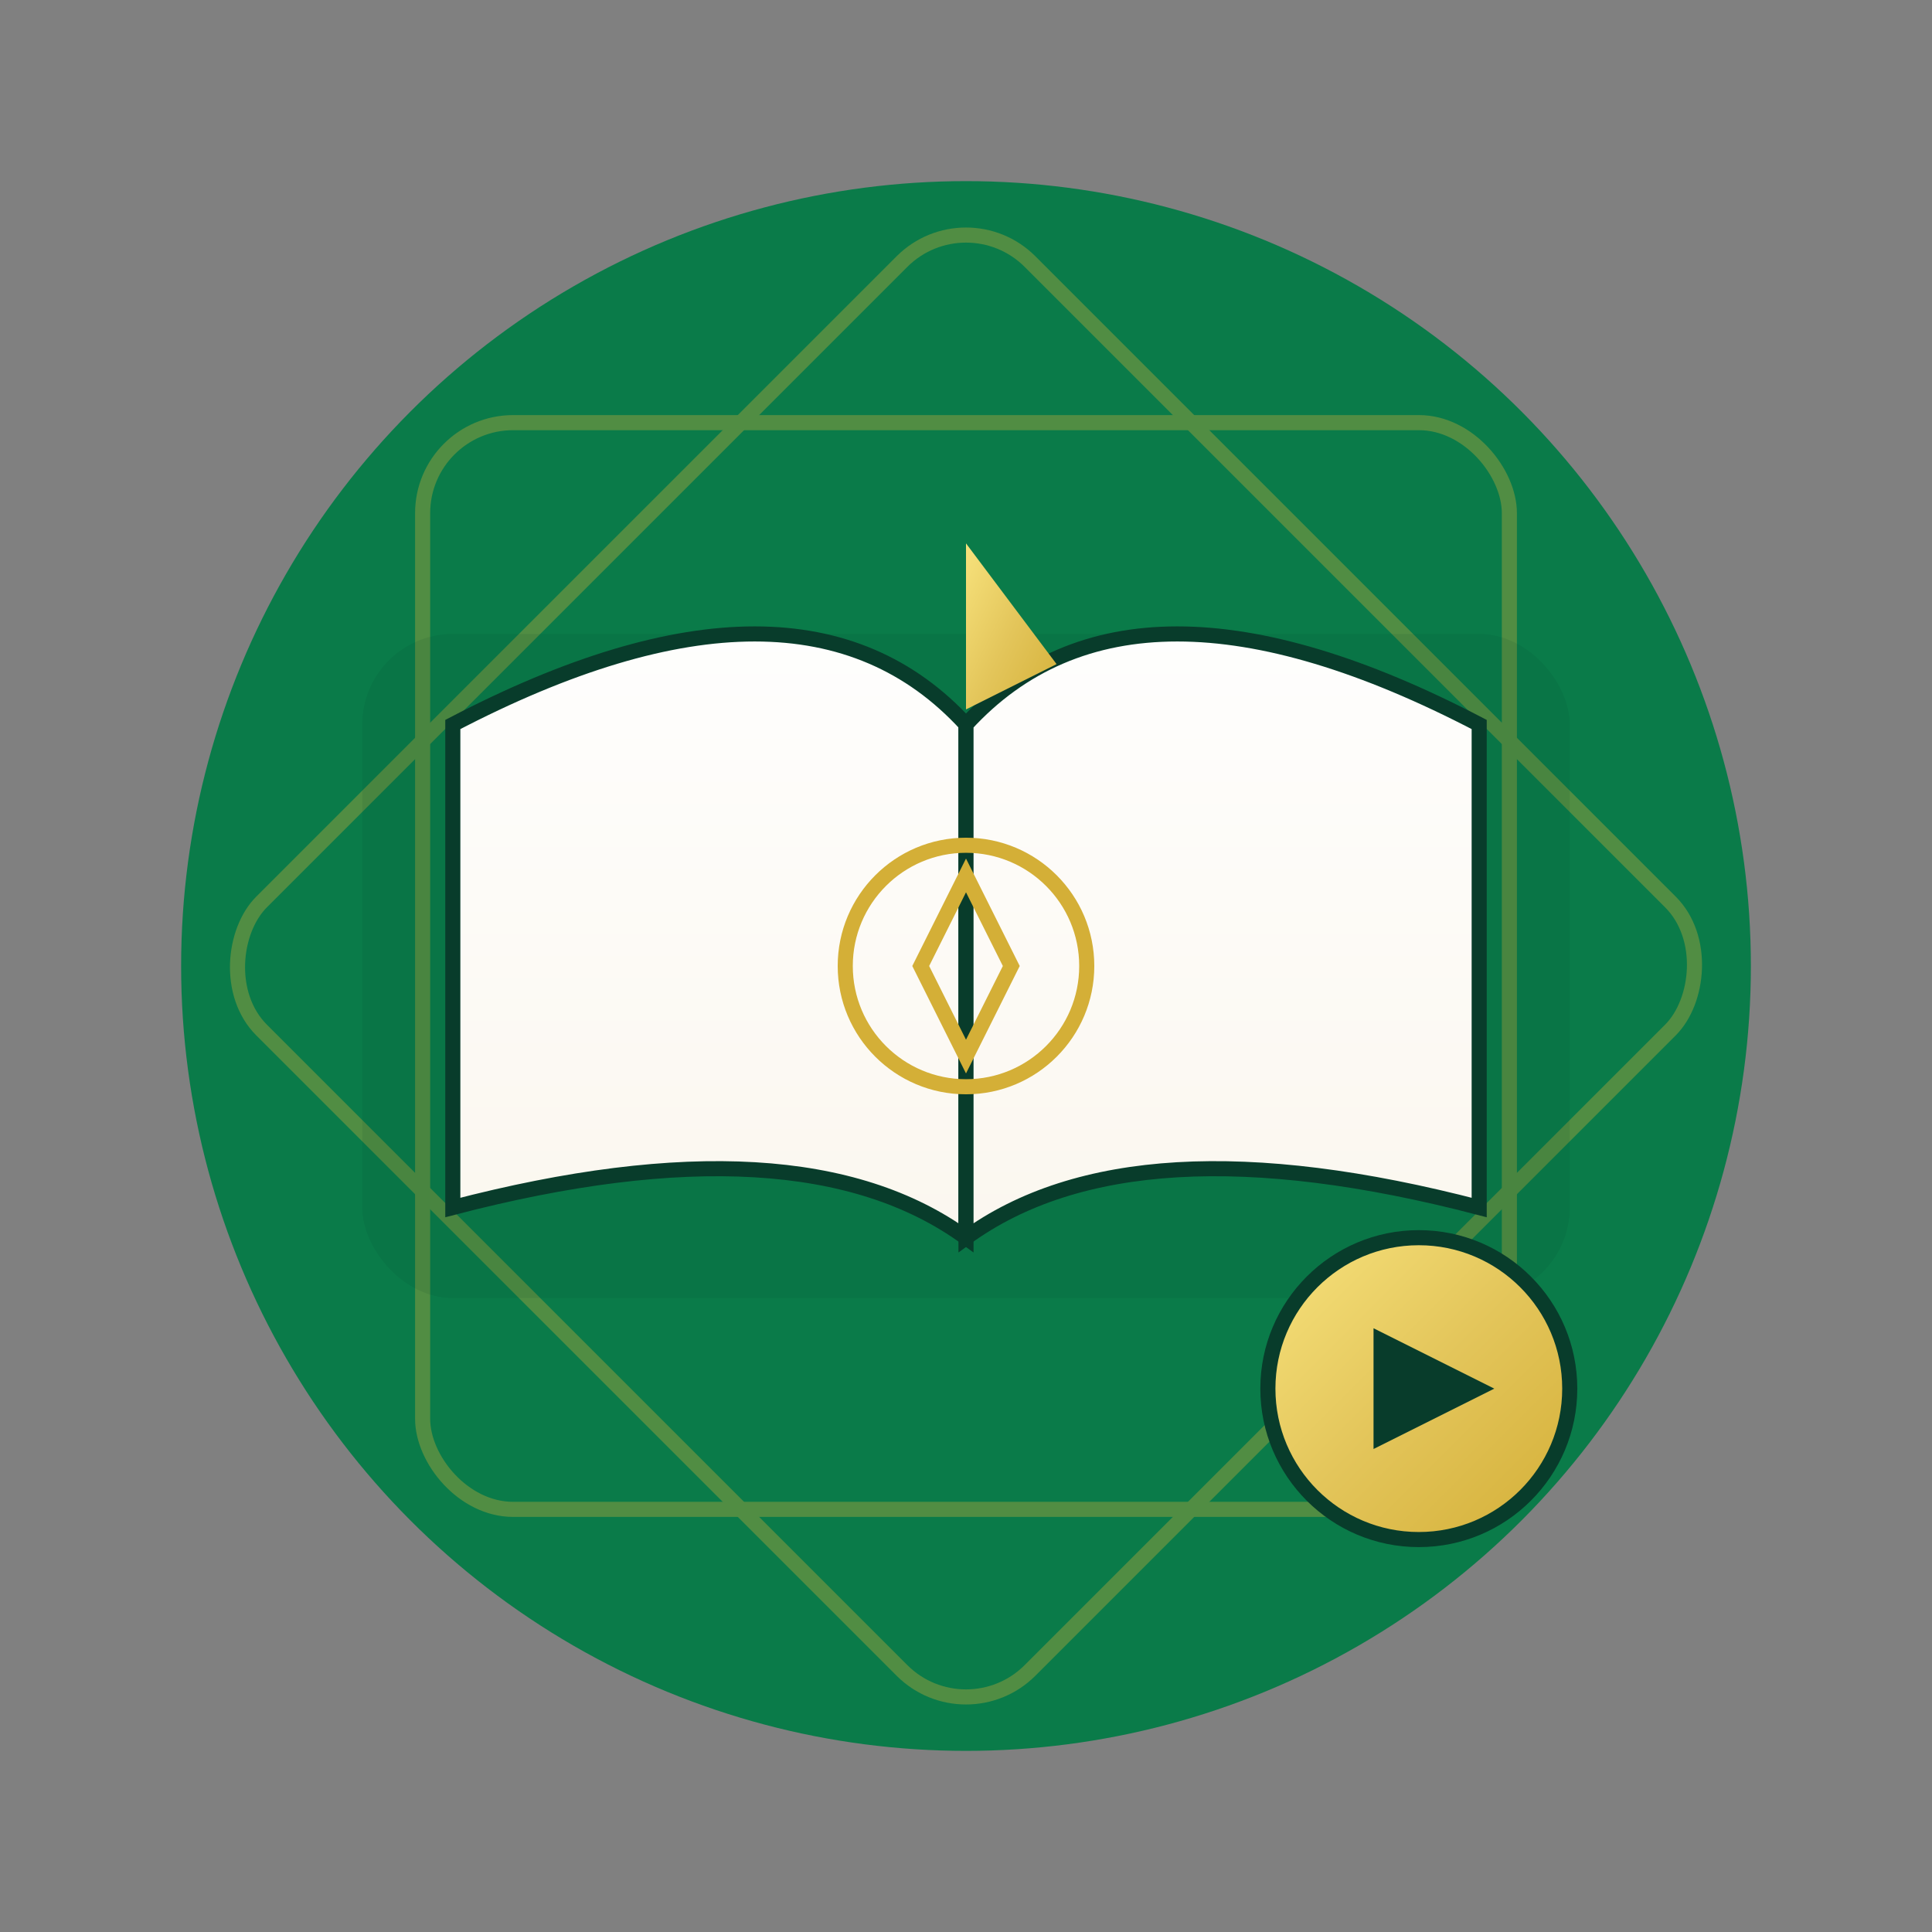
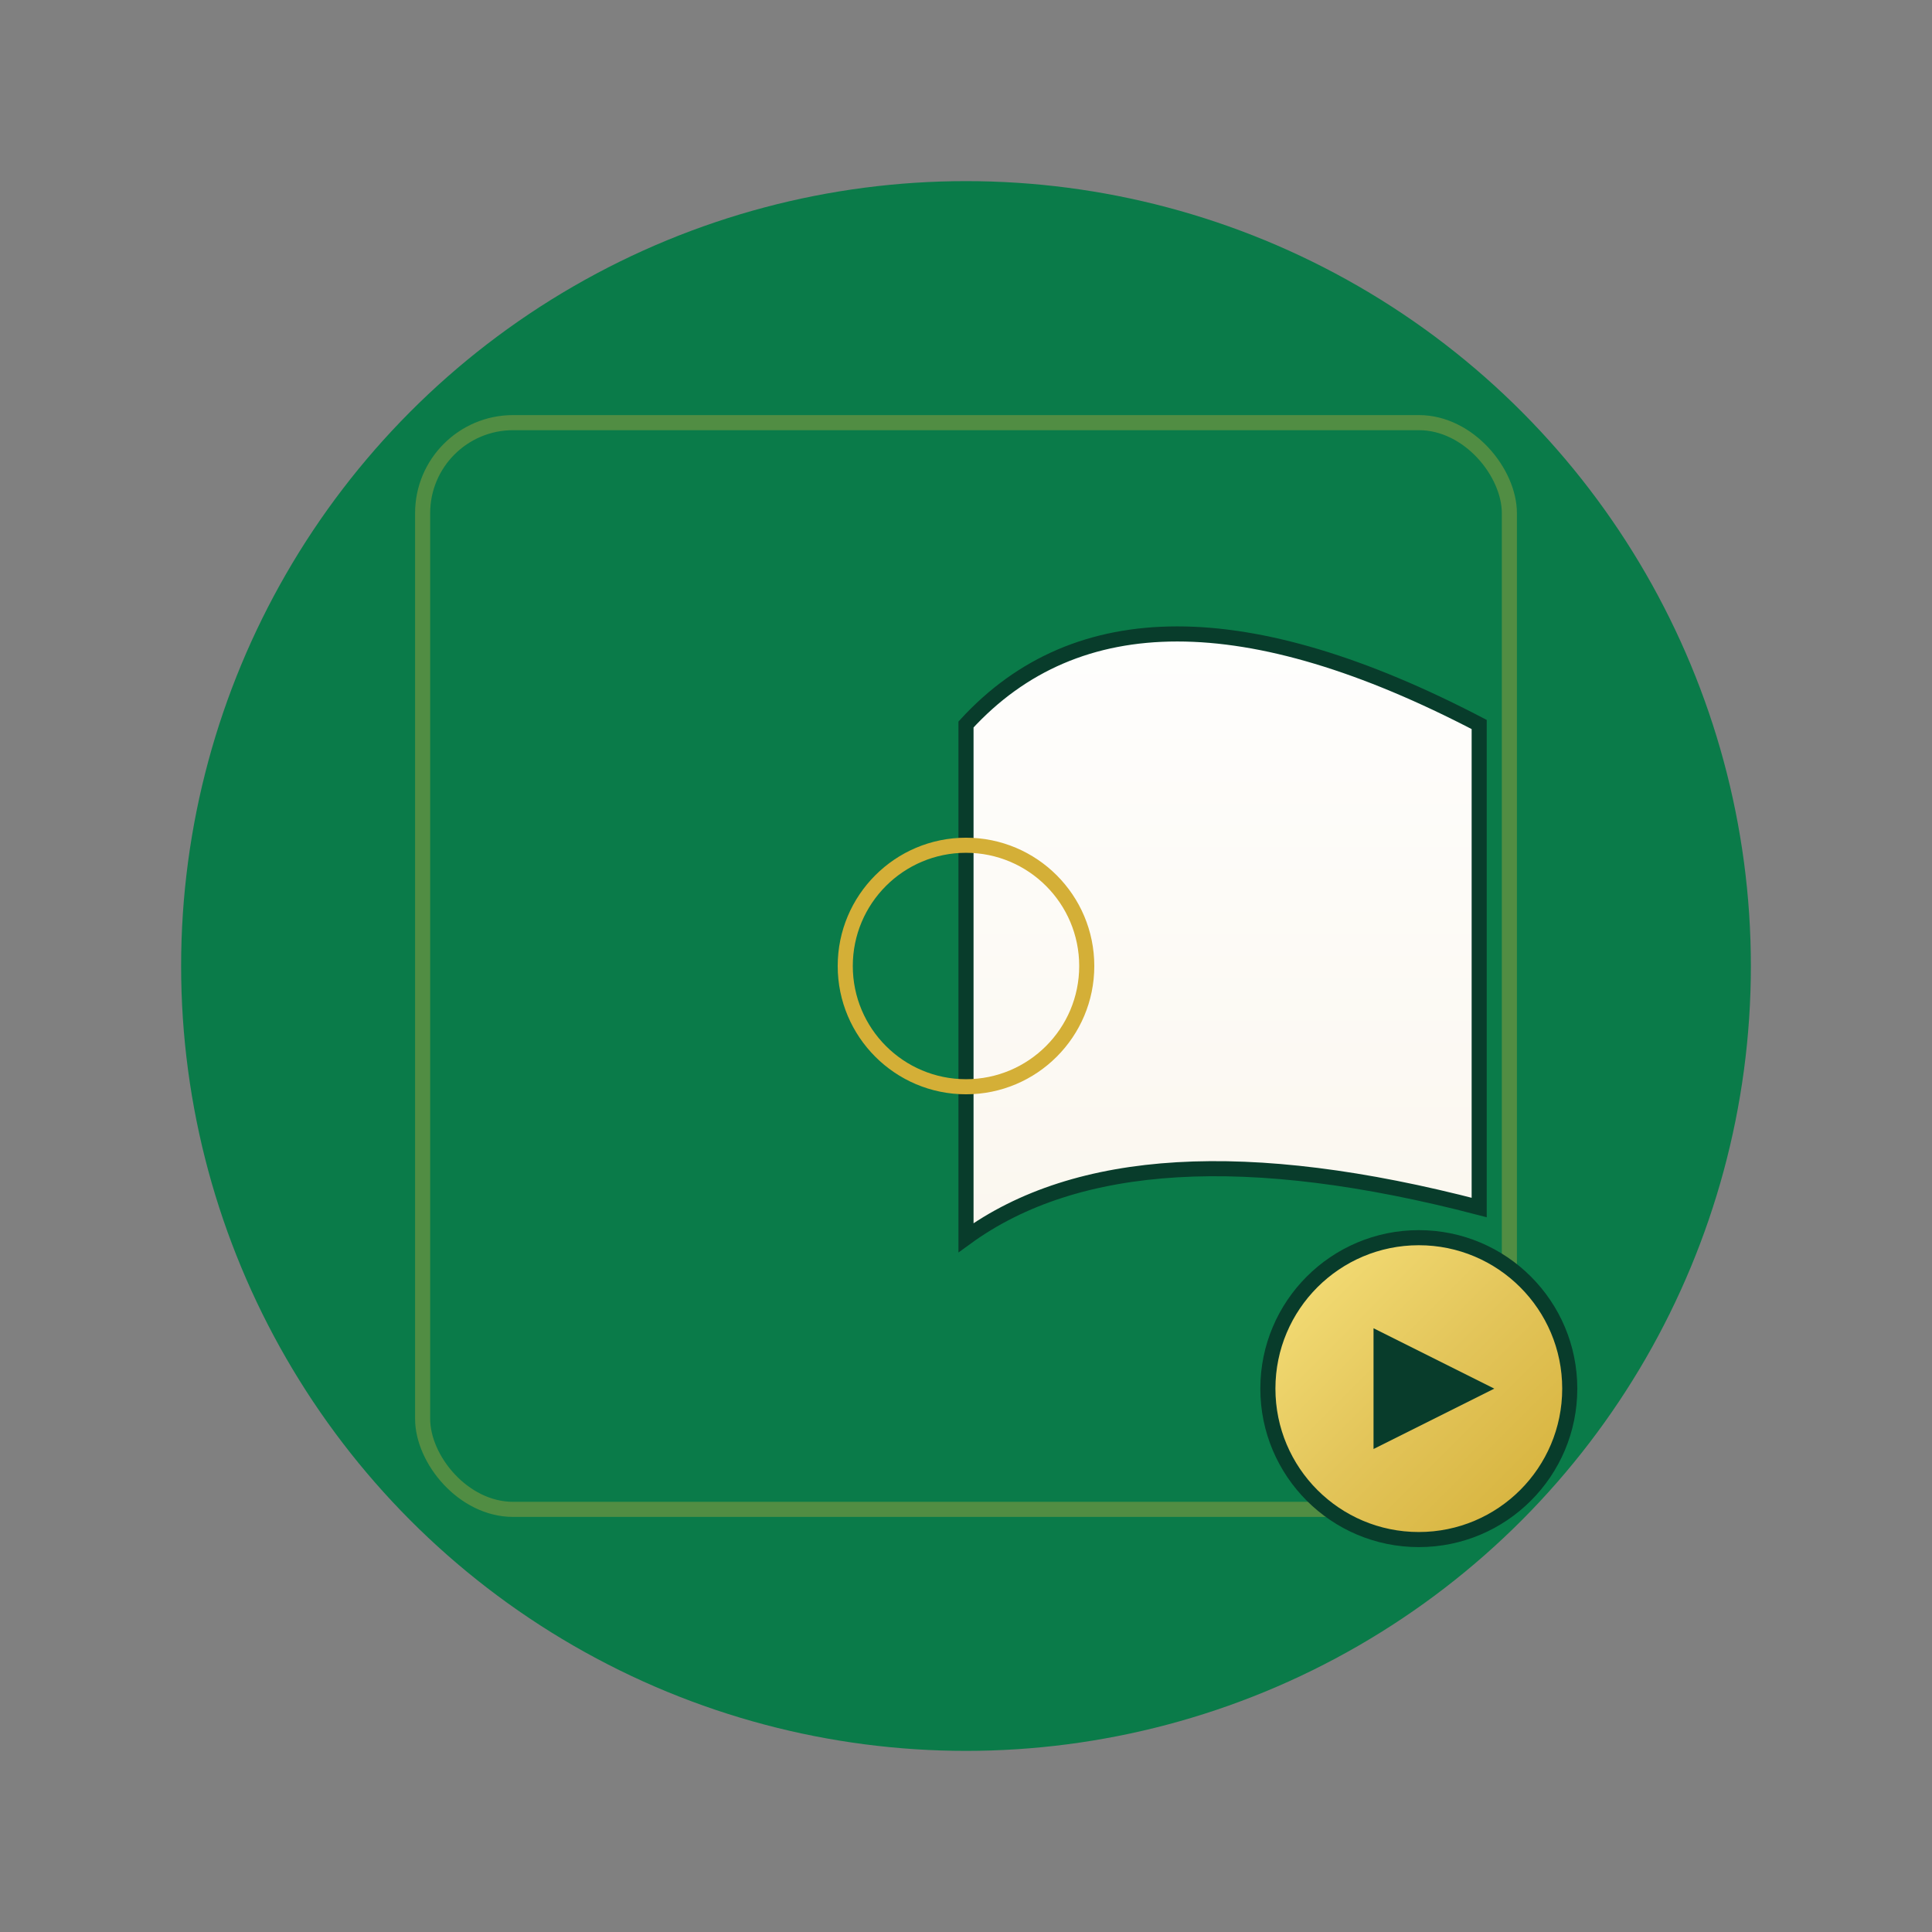
<svg xmlns="http://www.w3.org/2000/svg" width="256" height="256" viewBox="0 0 256 256" role="img" aria-labelledby="title desc">
  <rect x="0" y="0" width="256" height="256" fill="#808080" stroke="none" />
  <title id="title">Islamic-style logo: Mushaf with video badge</title>
  <desc id="desc">A circular Islamic emblem featuring a stylized Quran (mushaf) and a small video play badge. No visible text.</desc>
  <style>
    :root {
      --primary: #0a7b49;   /* green */
      --dark:    #083c2b;   /* dark green */
      --accent:  #d4af37;   /* gold */
    }
  </style>
  <defs>
    <linearGradient id="goldGradient" x1="0" x2="1" y1="0" y2="1">
      <stop offset="0%" stop-color="#f7e27c" />
      <stop offset="50%" stop-color="#e3c55a" />
      <stop offset="100%" stop-color="#d4af37" />
    </linearGradient>
    <linearGradient id="pageGrad" x1="0" x2="0" y1="0" y2="1">
      <stop offset="0%" stop-color="#ffffff" />
      <stop offset="100%" stop-color="#fbf7ef" />
    </linearGradient>
  </defs>
  <g transform="translate(128,128)">
    <circle r="104" fill="#0a7b49" />
    <g opacity=".35" fill="none" stroke="#d4af37" stroke-width="2">
      <rect x="-72" y="-72" width="144" height="144" rx="12" />
-       <rect x="-72" y="-72" width="144" height="144" rx="12" transform="rotate(45)" />
    </g>
    <g>
-       <rect x="-80" y="-44" width="160" height="88" rx="12" fill="#083c2b" opacity=".1" />
-       <path d="M -68 -32 Q -22 -56 0 -32 L 0 36 Q -22 20 -68 32 Z" fill="url(#pageGrad)" stroke="#083c2b" stroke-width="2" />
      <path d="M 0 -32 Q 22 -56 68 -32 L 68 32 Q 22 20 0 36 Z" fill="url(#pageGrad)" stroke="#083c2b" stroke-width="2" />
      <line x1="0" y1="-38" x2="0" y2="38" stroke="url(#goldGradient)" stroke-width="2" />
-       <path d="M 0 -32 v -24 l 12 16 l -12 6 Z" fill="url(#goldGradient)" />
      <circle cx="0" cy="0" r="16" fill="none" stroke="#d4af37" stroke-width="2" />
-       <path d="M 0 -12 L 6 0 L 0 12 L -6 0 Z" fill="none" stroke="#d4af37" stroke-width="2" />
    </g>
    <g transform="translate(60,56)">
      <circle r="20" fill="url(#goldGradient)" stroke="#083c2b" stroke-width="2" />
      <polygon points="-6,-8 10,0 -6,8" fill="#083c2b" />
    </g>
  </g>
</svg>